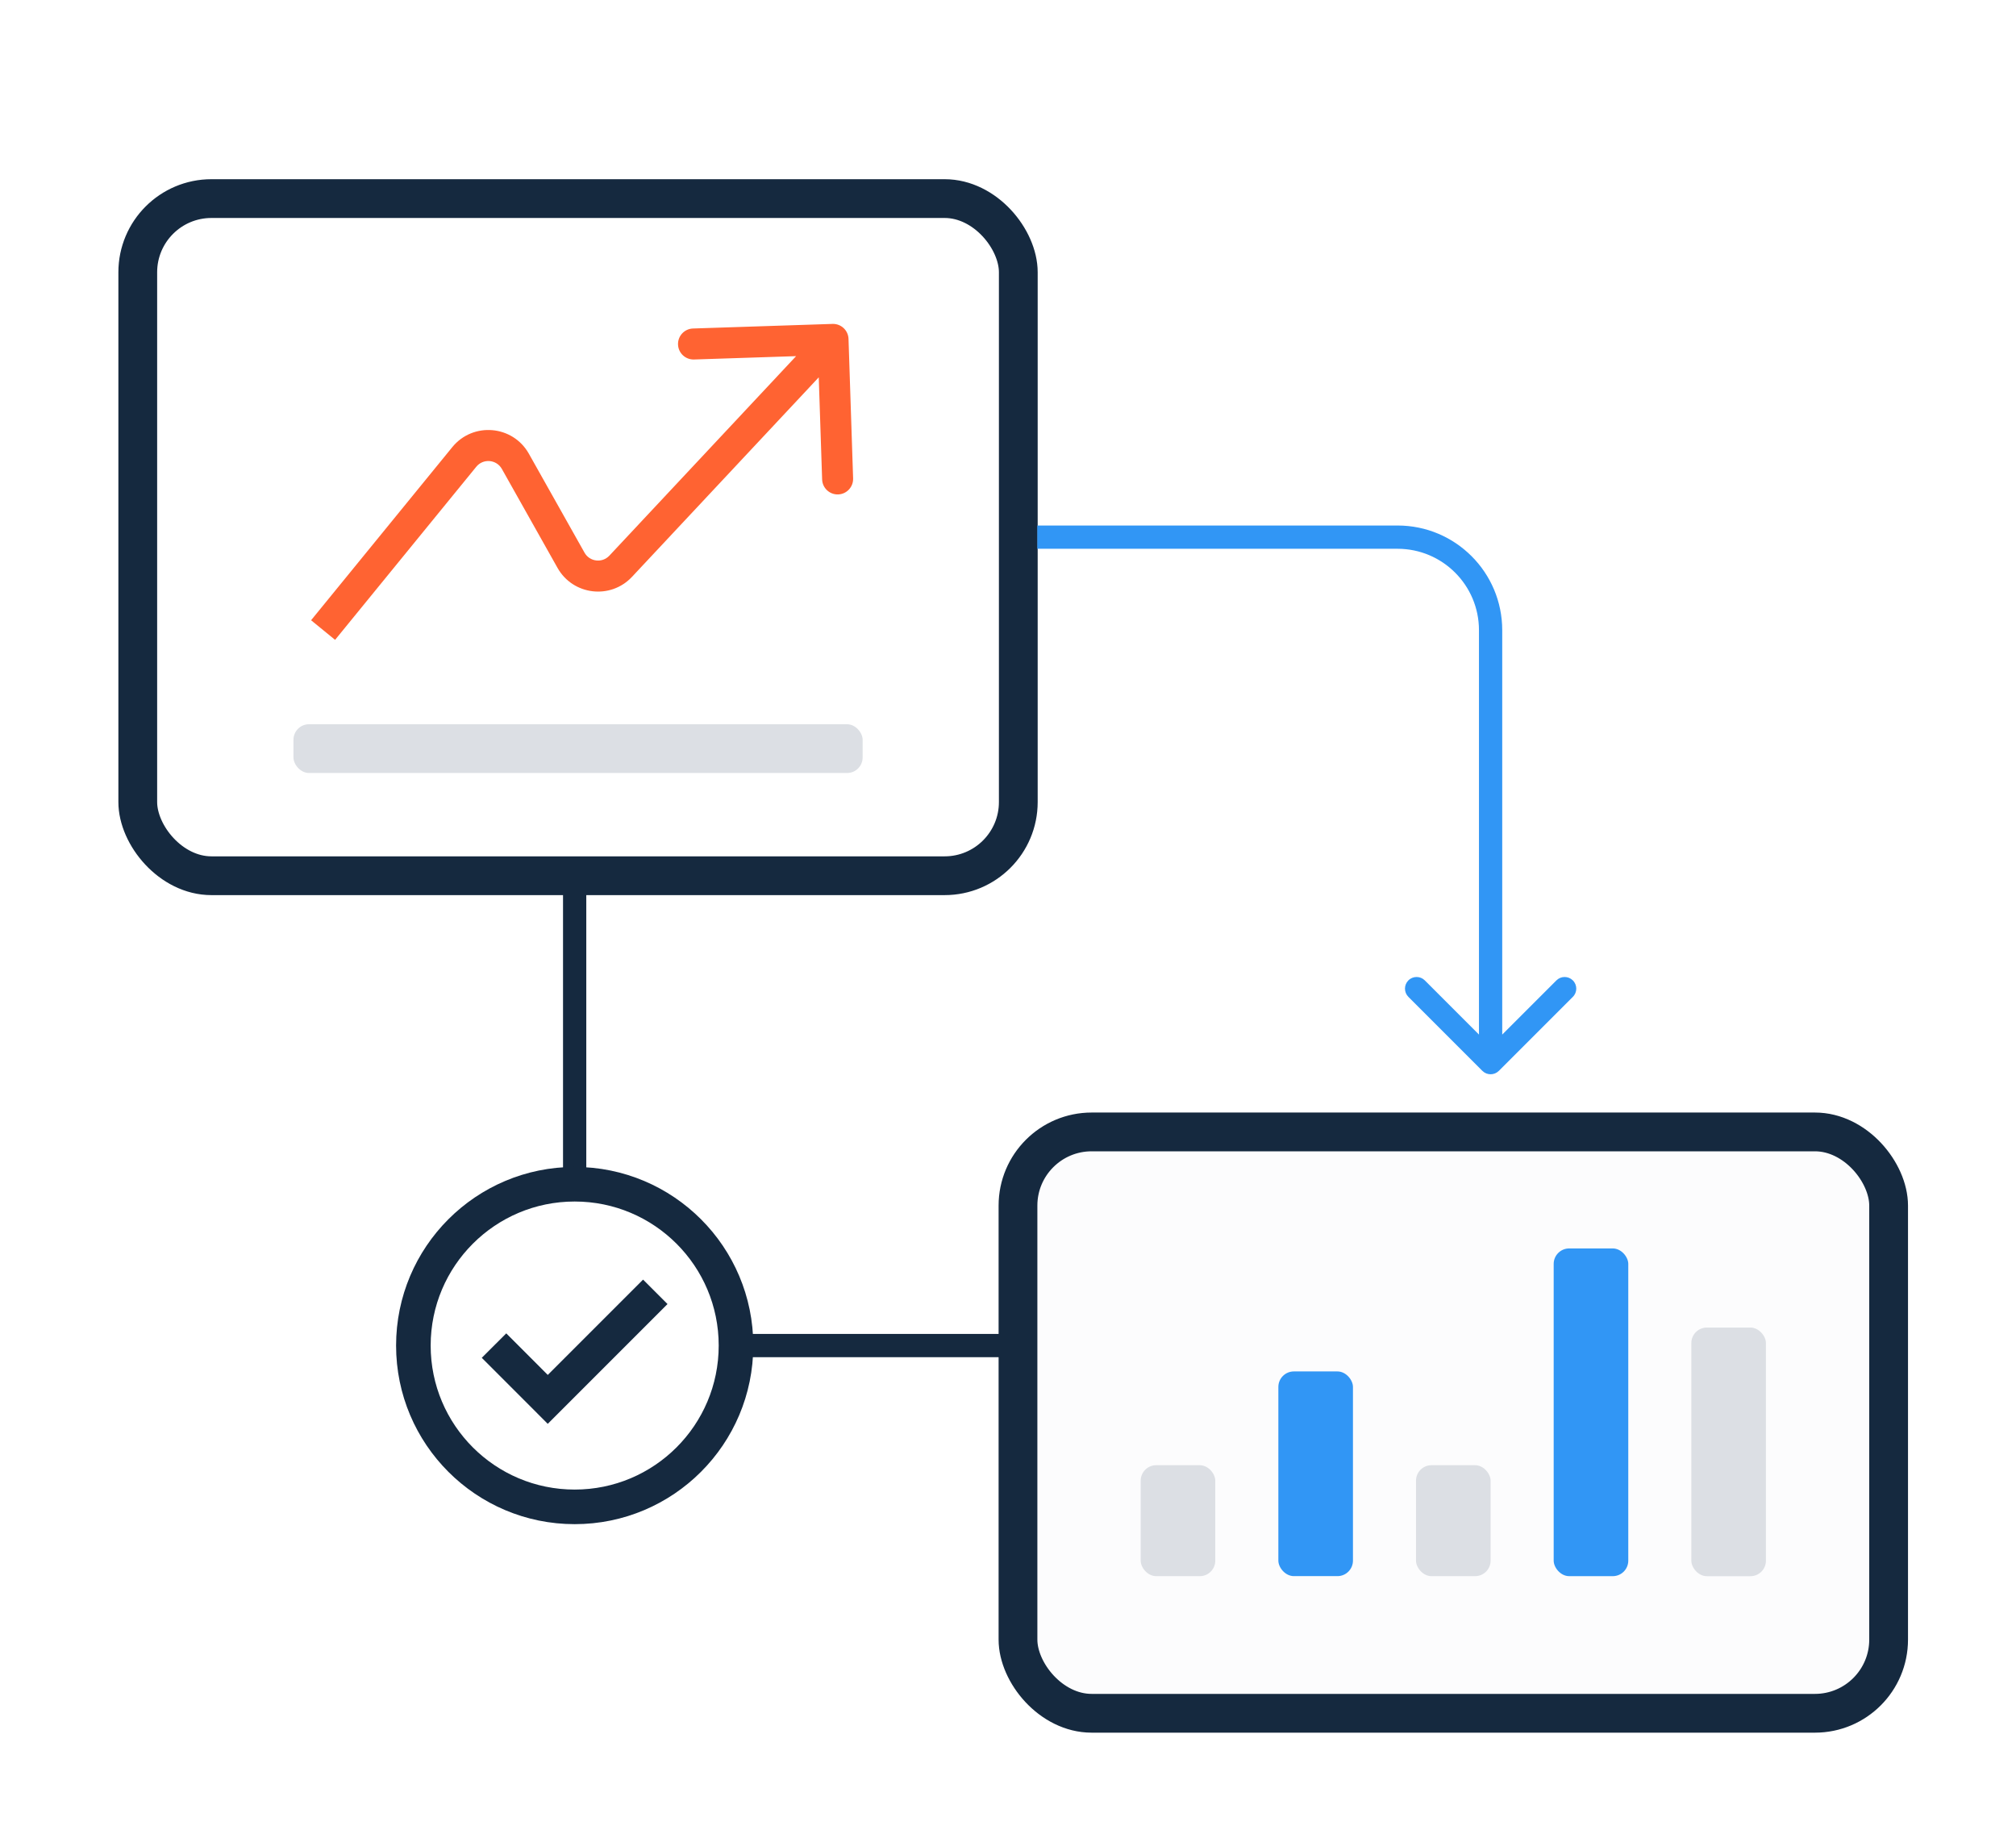
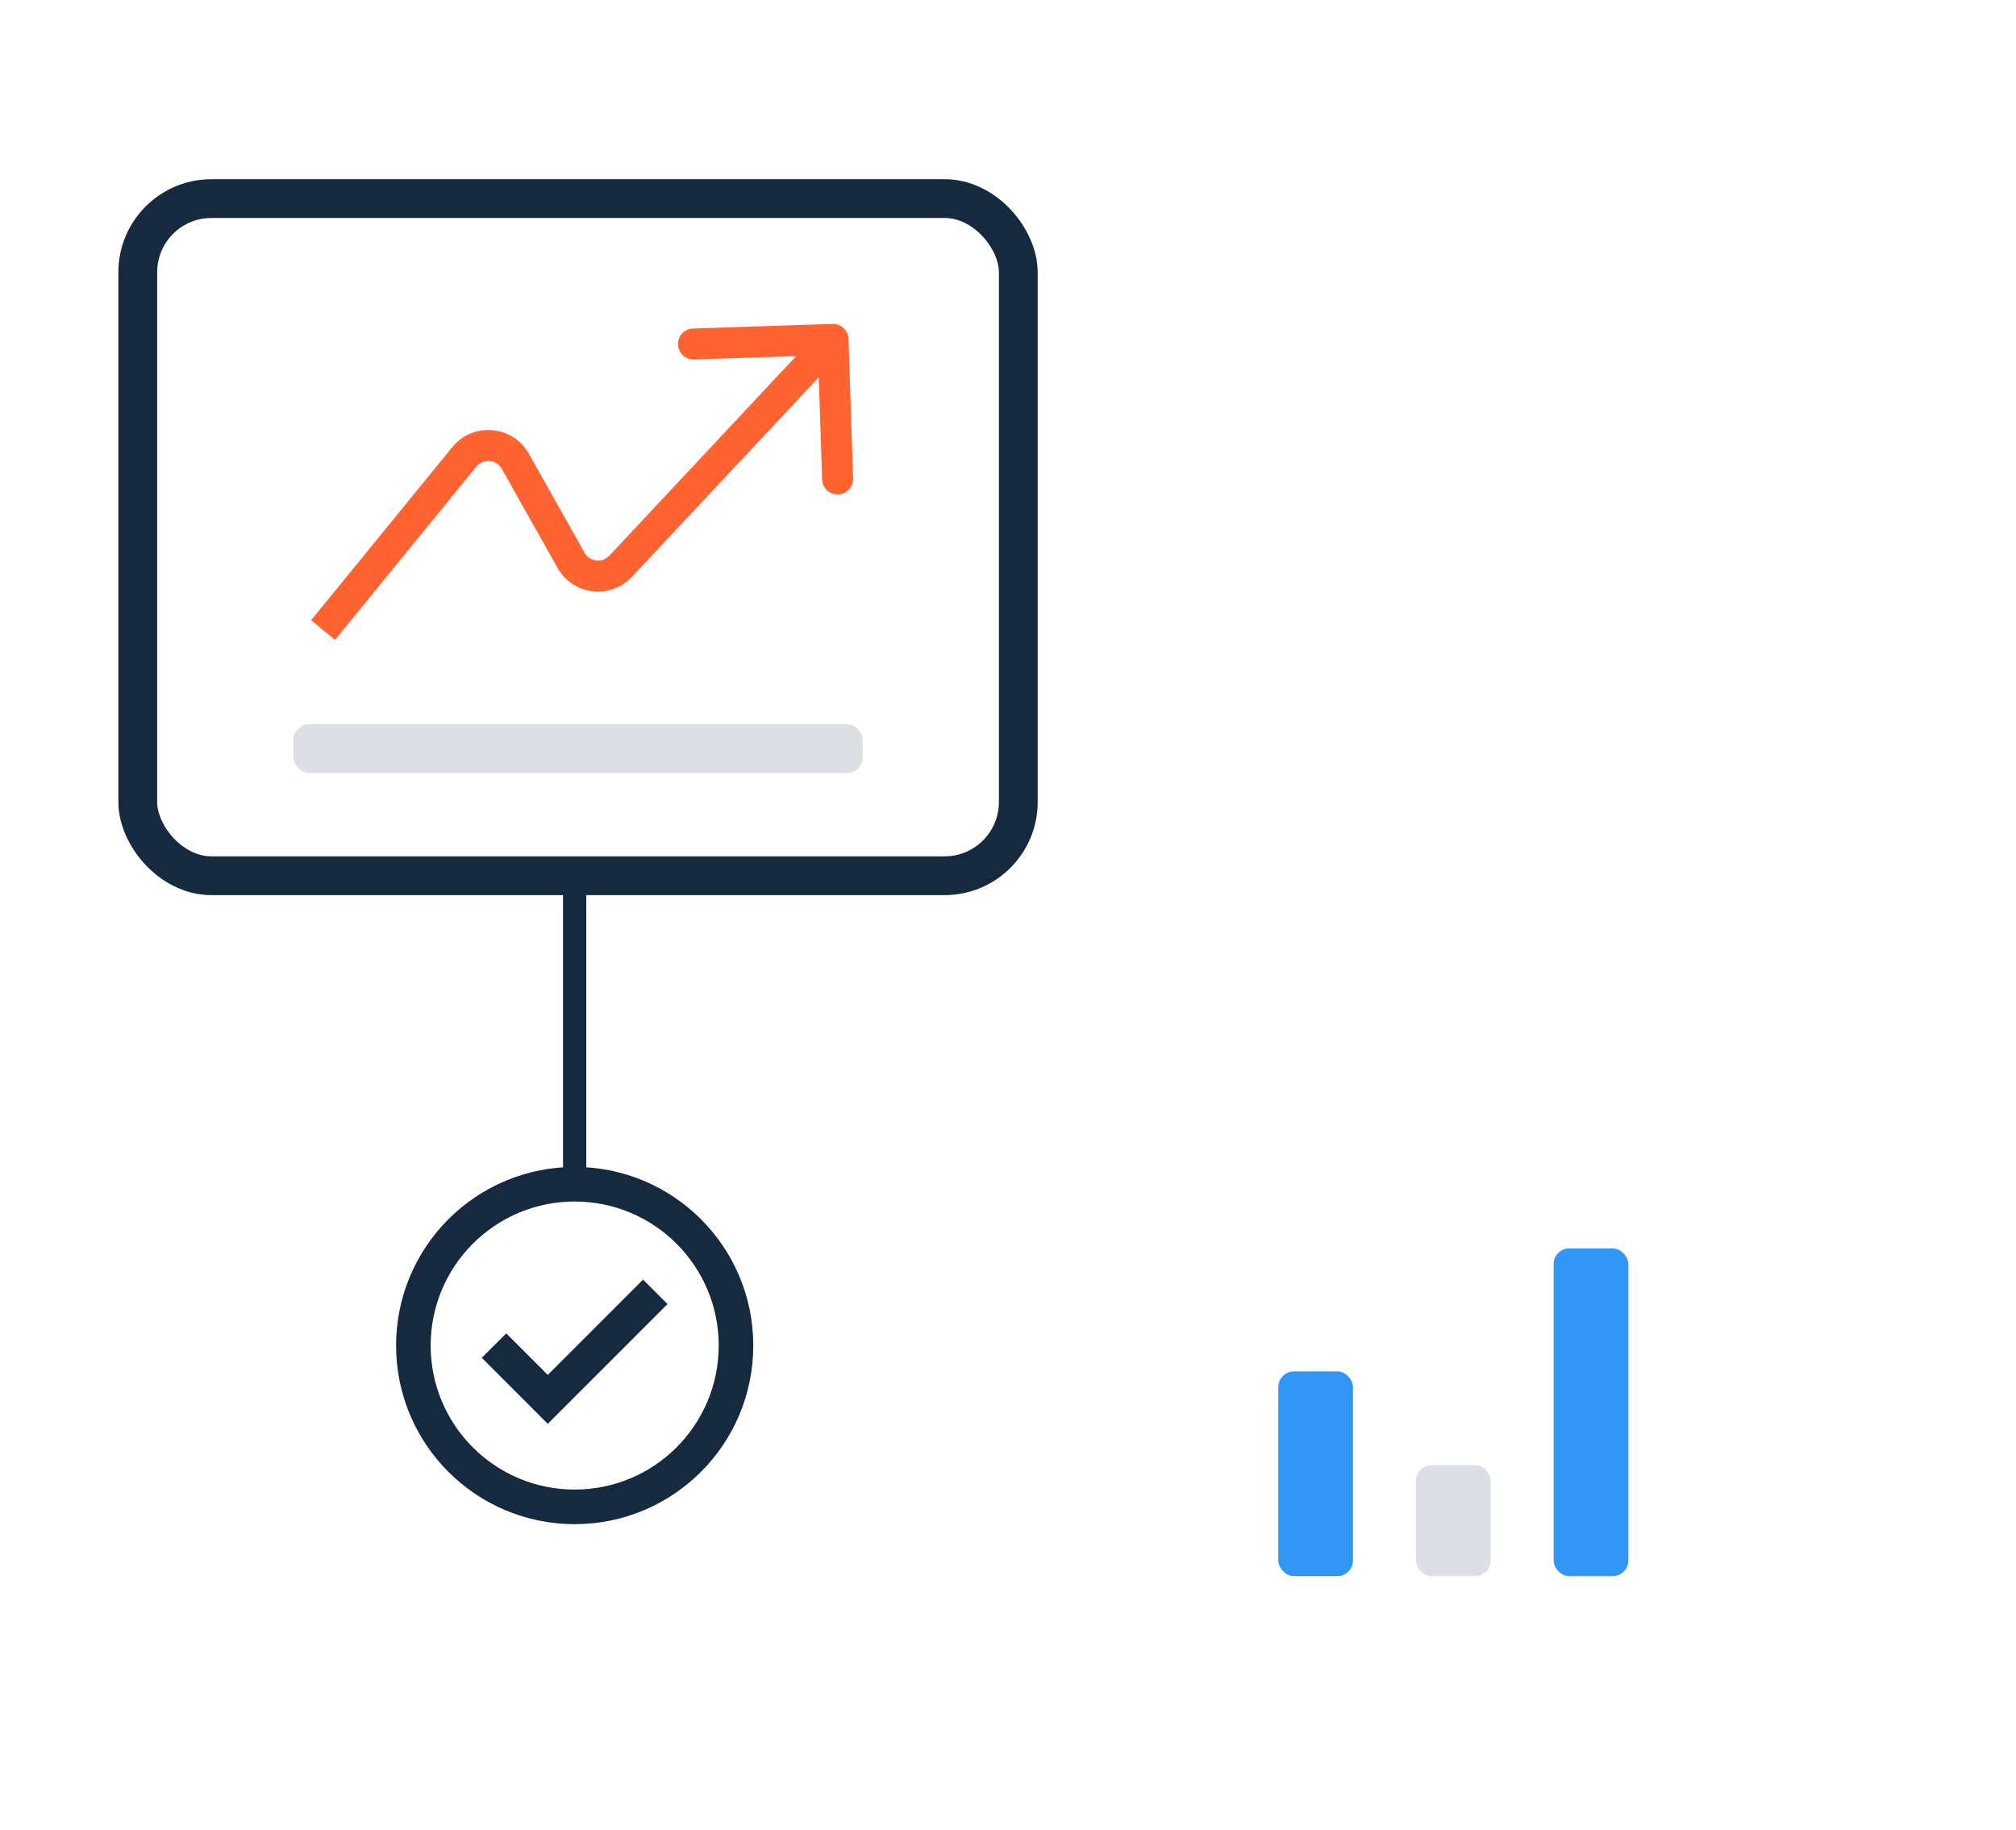
<svg xmlns="http://www.w3.org/2000/svg" width="65" height="59" viewBox="0 0 65 59" fill="none">
  <g filter="url(#filter0_d_49_352)">
    <rect x="4.442" y="1.402" width="28.39" height="21.829" rx="2.375" fill="white" stroke="#15293F" stroke-width="1.25" />
    <path d="M27.358 5.925C27.349 5.649 27.118 5.433 26.842 5.442L22.344 5.59C22.068 5.599 21.852 5.83 21.861 6.106C21.87 6.382 22.101 6.598 22.377 6.589L26.375 6.458L26.507 10.455C26.516 10.731 26.747 10.948 27.023 10.939C27.299 10.93 27.515 10.698 27.506 10.422L27.358 5.925ZM20.012 13.254L19.647 12.913L20.012 13.254ZM10.804 15.627L15.357 10.046L14.583 9.414L10.03 14.995L10.804 15.627ZM16.181 10.117L17.975 13.306L18.846 12.816L17.052 9.627L16.181 10.117ZM20.377 13.596L27.223 6.283L26.493 5.6L19.647 12.913L20.377 13.596ZM17.975 13.306C18.472 14.19 19.684 14.336 20.377 13.596L19.647 12.913C19.416 13.159 19.012 13.111 18.846 12.816L17.975 13.306ZM15.357 10.046C15.58 9.773 16.008 9.81 16.181 10.117L17.052 9.627C16.534 8.705 15.251 8.595 14.583 9.414L15.357 10.046Z" fill="#FF6332" />
    <rect x="9.462" y="18.348" width="18.351" height="1.571" rx="0.5" fill="#DCDFE4" />
-     <rect x="32.822" y="31.49" width="28.071" height="18.741" rx="2.375" fill="#FCFCFD" stroke="#15293F" stroke-width="1.25" />
-     <rect x="36.778" y="42.234" width="2.405" height="3.577" rx="0.5" fill="#DCDFE4" />
    <rect x="41.217" y="39.211" width="2.405" height="6.599" rx="0.5" fill="#3196F5" />
    <rect x="45.655" y="42.234" width="2.405" height="3.577" rx="0.5" fill="#DCDFE4" />
    <rect x="50.094" y="35.246" width="2.405" height="10.565" rx="0.5" fill="#3196F5" />
-     <rect x="54.532" y="37.797" width="2.405" height="8.015" rx="0.5" fill="#DCDFE4" />
-     <path d="M47.795 29.522C47.942 29.668 48.179 29.668 48.326 29.522L50.712 27.136C50.859 26.989 50.859 26.752 50.712 26.605C50.566 26.459 50.328 26.459 50.182 26.605L48.06 28.727L45.939 26.605C45.793 26.459 45.555 26.459 45.409 26.605C45.263 26.752 45.263 26.989 45.409 27.136L47.795 29.522ZM33.444 12.691H45.06V11.941H33.444V12.691ZM47.685 15.316V29.257H48.435V15.316H47.685ZM45.06 12.691C46.51 12.691 47.685 13.867 47.685 15.316H48.435C48.435 13.452 46.925 11.941 45.06 11.941V12.691Z" fill="#3196F5" />
    <path d="M18.528 22.953V33.033" stroke="#15293F" stroke-width="0.75" />
-     <path d="M24.072 38.377H32.339" stroke="#15293F" stroke-width="0.75" />
    <path d="M18.529 43.577C21.401 43.577 23.73 41.249 23.73 38.377C23.73 35.504 21.401 33.176 18.529 33.176C15.657 33.176 13.328 35.504 13.328 38.377C13.328 41.249 15.657 43.577 18.529 43.577Z" stroke="#15293F" stroke-width="1.115" />
    <path d="M15.928 38.378L17.661 40.112L21.128 36.645" stroke="#15293F" stroke-width="1.115" />
  </g>
  <defs>
    <filter id="filter0_d_49_352" x="0.817" y="0.777" width="63.701" height="58.078" filterUnits="userSpaceOnUse" color-interpolation-filters="sRGB">
      <feFlood flood-opacity="0" result="BackgroundImageFix" />
      <feColorMatrix in="SourceAlpha" type="matrix" values="0 0 0 0 0 0 0 0 0 0 0 0 0 0 0 0 0 0 127 0" result="hardAlpha" />
      <feOffset dy="5" />
      <feGaussianBlur stdDeviation="1.5" />
      <feComposite in2="hardAlpha" operator="out" />
      <feColorMatrix type="matrix" values="0 0 0 0 0.476 0 0 0 0 0.469 0 0 0 0 0.562 0 0 0 0.25 0" />
      <feBlend mode="normal" in2="BackgroundImageFix" result="effect1_dropShadow_49_352" />
      <feBlend mode="normal" in="SourceGraphic" in2="effect1_dropShadow_49_352" result="shape" />
    </filter>
  </defs>
</svg>